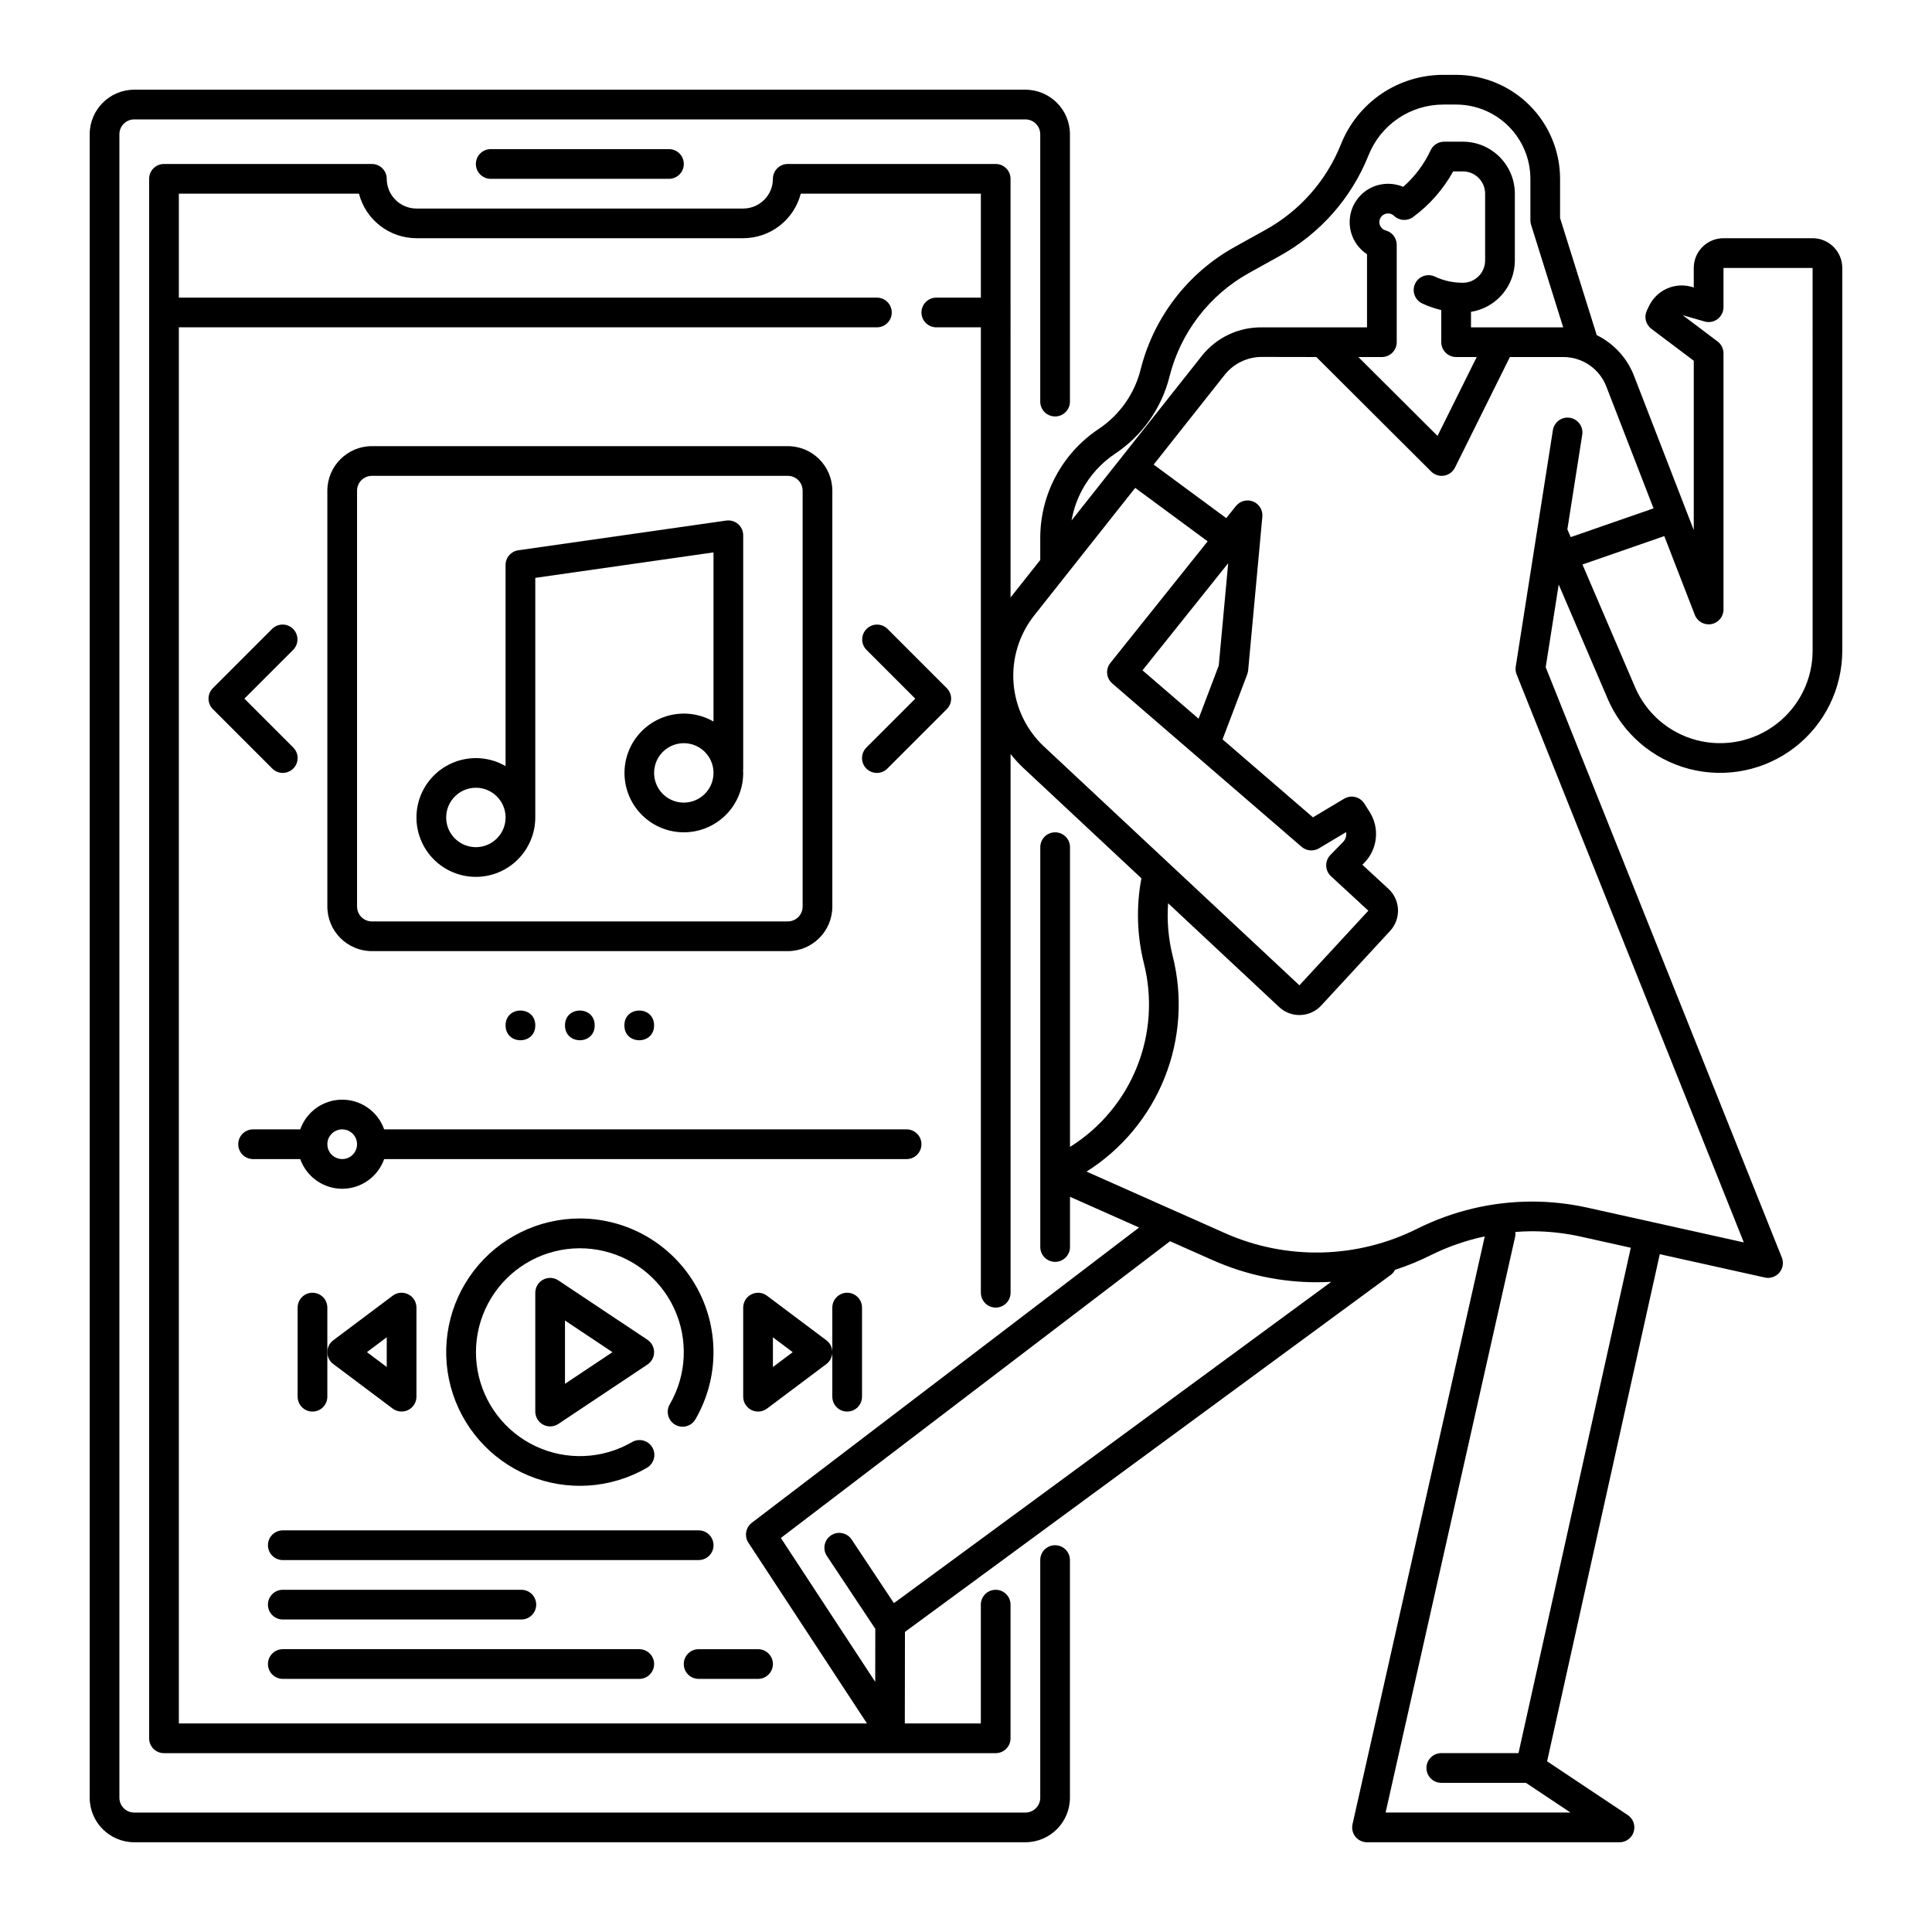
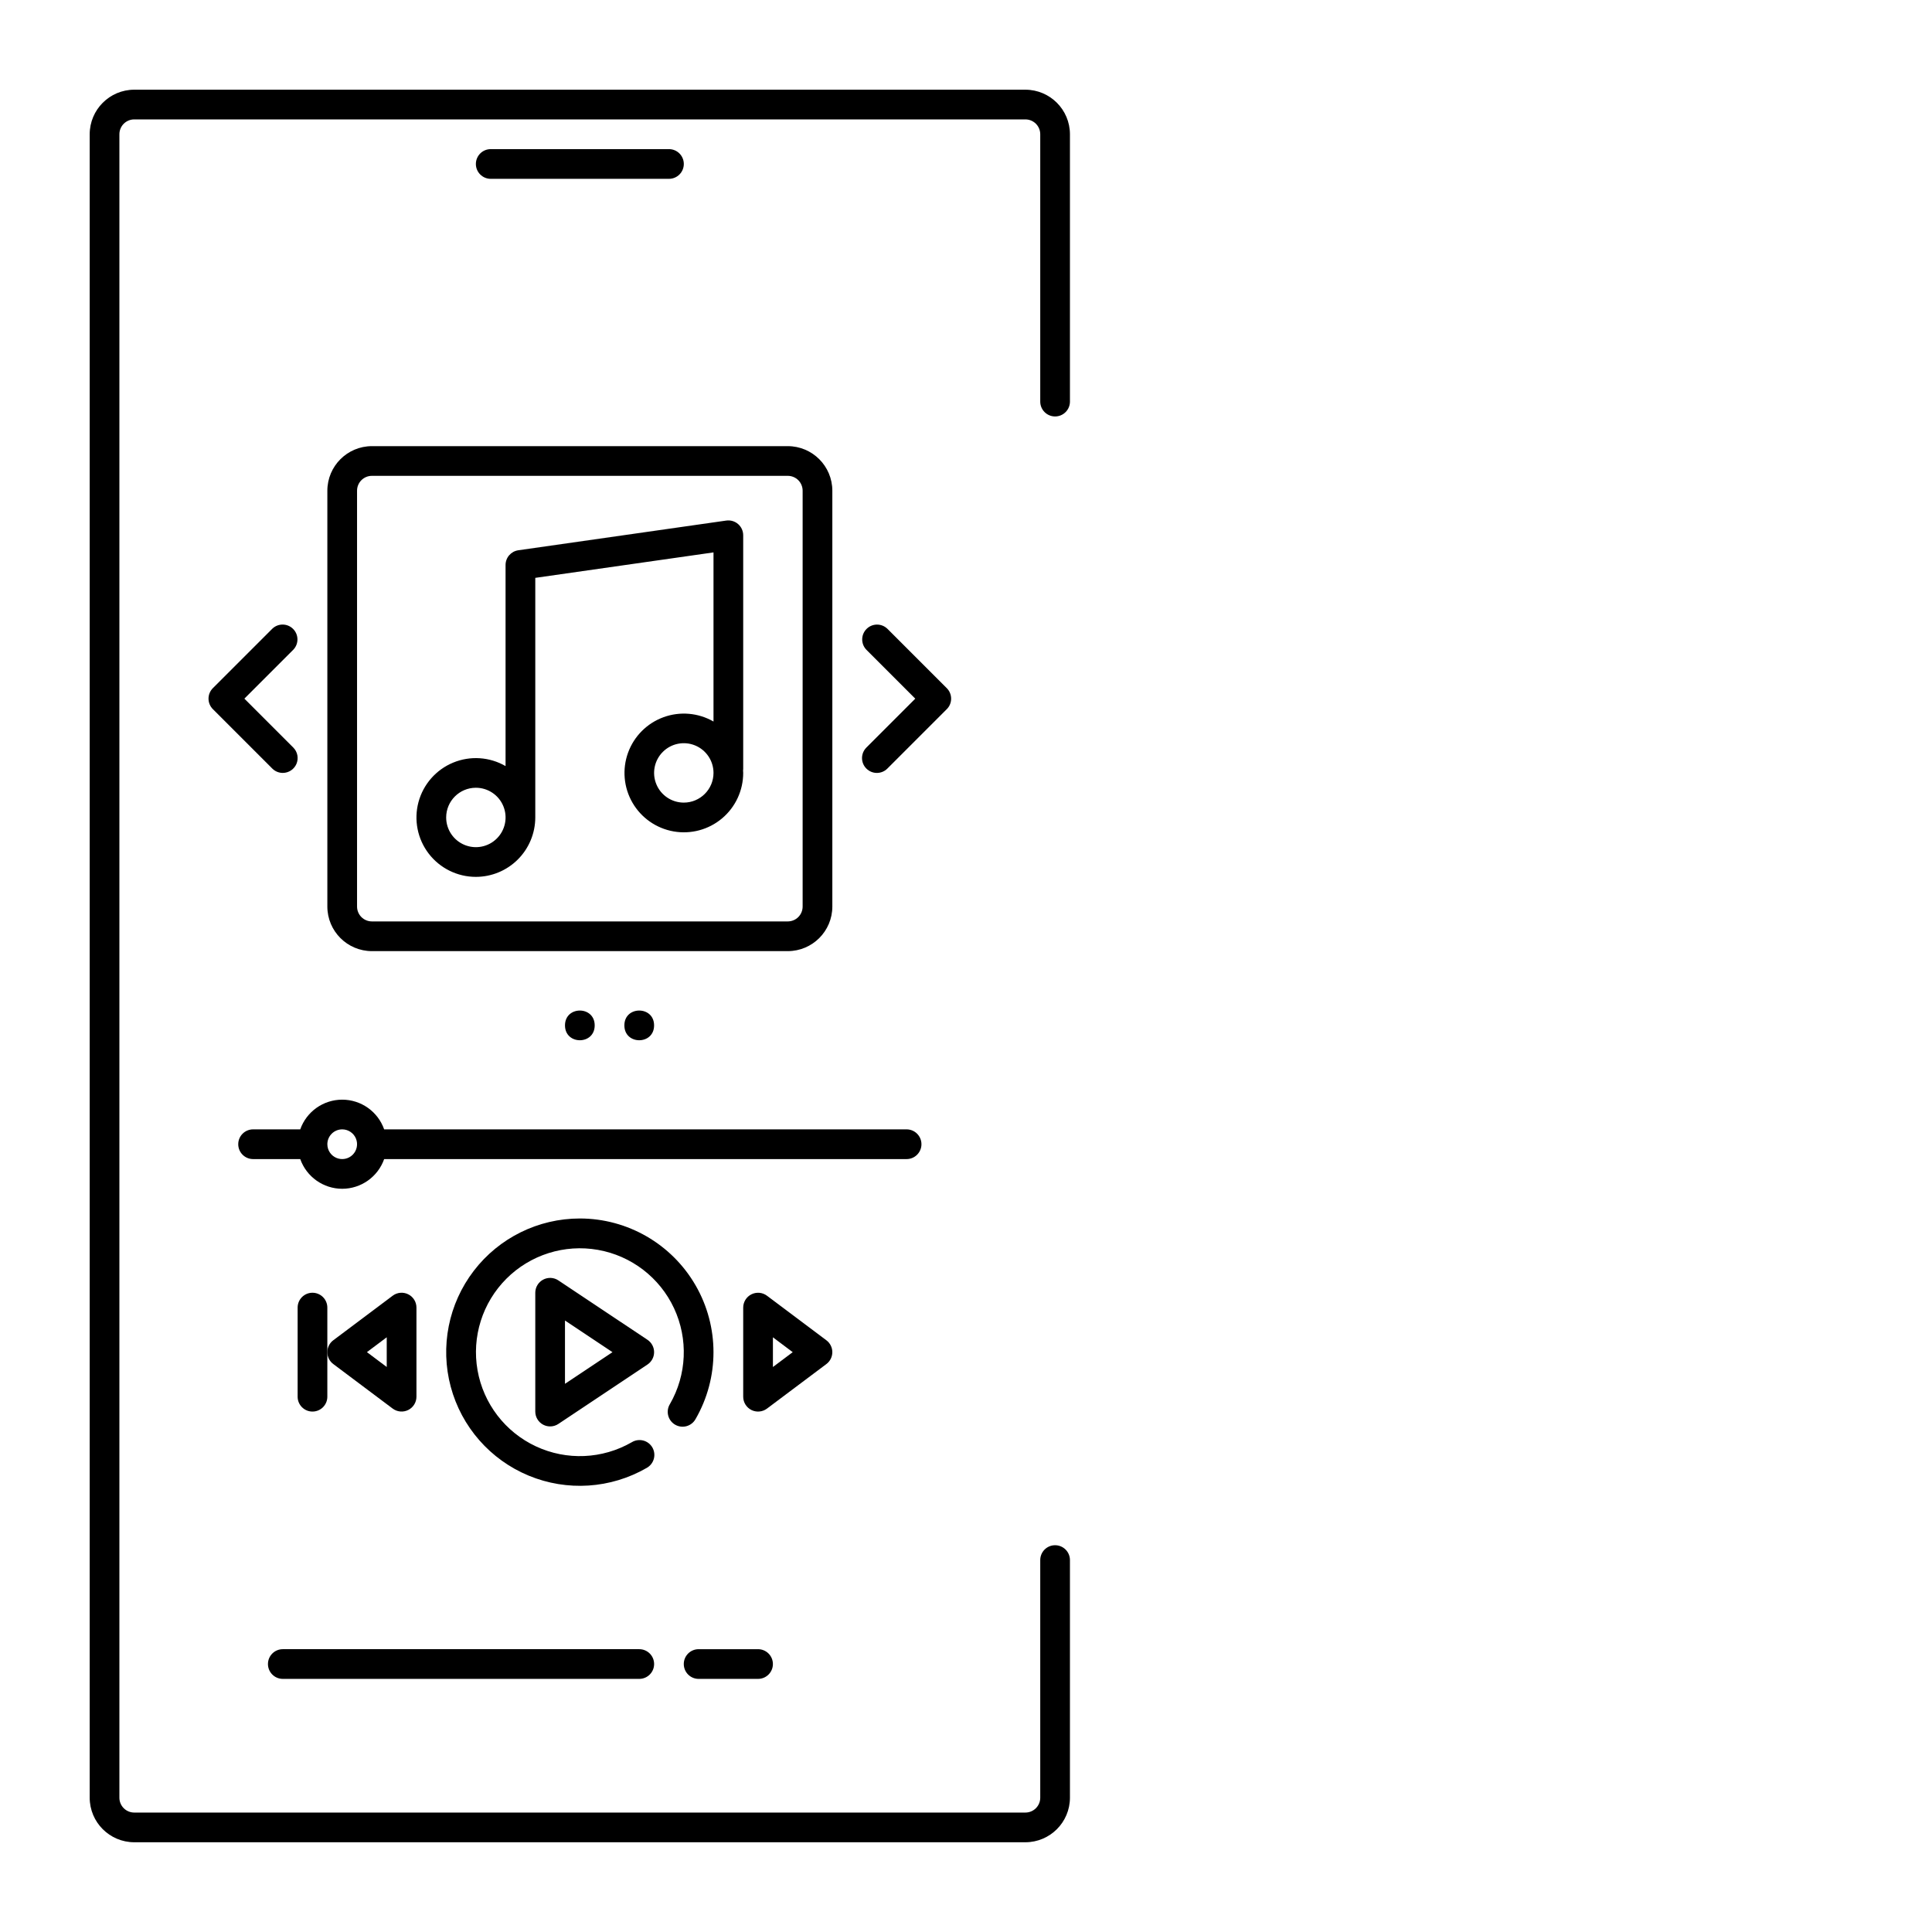
<svg xmlns="http://www.w3.org/2000/svg" fill="#000000" width="800px" height="800px" version="1.1" viewBox="144 144 512 512">
  <g>
    <path d="m423.61 553.5c-2.172 0-3.934 1.762-3.934 3.934v62.977c0 1.047-0.414 2.047-1.152 2.785-0.738 0.738-1.742 1.152-2.785 1.152h-236.16c-2.176 0-3.938-1.762-3.938-3.938v-440.83c0-2.176 1.762-3.938 3.938-3.938h236.16c1.043 0 2.047 0.414 2.785 1.152 0.738 0.738 1.152 1.742 1.152 2.785v70.848c0 2.176 1.762 3.938 3.934 3.938 2.176 0 3.938-1.762 3.938-3.938v-70.848c-0.008-6.519-5.289-11.801-11.809-11.809h-236.16c-6.519 0.008-11.801 5.289-11.809 11.809v440.83c0.008 6.519 5.289 11.801 11.809 11.809h236.16c6.519-0.008 11.801-5.289 11.809-11.809v-62.977c0-1.043-0.414-2.043-1.152-2.781-0.738-0.738-1.738-1.152-2.785-1.152z" />
    <path d="m274.05 183.52c-2.176 0-3.938 1.762-3.938 3.934 0 2.176 1.762 3.938 3.938 3.938h47.23c2.176 0 3.938-1.762 3.938-3.938 0-2.172-1.762-3.934-3.938-3.934z" />
    <path d="m242.56 396.06h110.21c6.519-0.008 11.801-5.289 11.809-11.809v-110.21c-0.008-6.519-5.289-11.801-11.809-11.809h-110.21c-6.519 0.008-11.801 5.289-11.809 11.809v110.21c0.008 6.519 5.289 11.801 11.809 11.809zm-3.938-122.02c0-2.176 1.762-3.938 3.938-3.938h110.21c1.043 0 2.047 0.414 2.785 1.152s1.152 1.742 1.152 2.785v110.21c0 1.043-0.414 2.047-1.152 2.785-0.738 0.738-1.742 1.152-2.785 1.152h-110.21c-2.176 0-3.938-1.762-3.938-3.938z" />
    <path d="m218.94 348.83c1.594-0.004 3.027-0.961 3.637-2.43 0.609-1.473 0.273-3.164-0.852-4.289l-12.961-12.965 12.961-12.961c1.488-1.543 1.469-3.996-0.051-5.516-1.516-1.52-3.973-1.539-5.516-0.047l-15.742 15.742h-0.004c-1.535 1.539-1.535 4.027 0 5.566l15.742 15.742h0.004c0.734 0.742 1.738 1.156 2.781 1.156z" />
    <path d="m373.6 347.68c1.535 1.539 4.027 1.539 5.562 0l15.742-15.742h0.004c1.535-1.539 1.535-4.027 0-5.566l-15.742-15.742h-0.004c-1.543-1.492-4-1.473-5.516 0.047-1.52 1.52-1.539 3.973-0.047 5.516l12.957 12.961-12.961 12.961 0.004 0.004c-1.539 1.535-1.539 4.027 0 5.562z" />
-     <path d="m285.86 415.74c0 5.25-7.875 5.25-7.875 0 0-5.246 7.875-5.246 7.875 0" />
    <path d="m301.6 415.74c0 5.25-7.871 5.25-7.871 0 0-5.246 7.871-5.246 7.871 0" />
    <path d="m317.34 415.74c0 5.25-7.875 5.25-7.875 0 0-5.246 7.875-5.246 7.875 0" />
    <path d="m234.69 459.04c4.996-0.008 9.449-3.16 11.117-7.871h138.45c2.176 0 3.938-1.762 3.938-3.938 0-2.172-1.762-3.938-3.938-3.938h-138.45c-1.66-4.715-6.117-7.871-11.117-7.871-5.004 0-9.457 3.156-11.121 7.871h-12.496c-2.176 0-3.938 1.766-3.938 3.938 0 2.176 1.762 3.938 3.938 3.938h12.496c1.668 4.711 6.121 7.863 11.121 7.871zm0-15.742v-0.004c1.59 0 3.027 0.961 3.637 2.43 0.605 1.473 0.27 3.164-0.855 4.293-1.125 1.125-2.816 1.461-4.289 0.852-1.473-0.609-2.43-2.043-2.43-3.637 0-2.172 1.762-3.938 3.938-3.938z" />
    <path d="m297.66 466.91c-11.012 0.004-21.398 5.125-28.098 13.863-6.703 8.738-8.961 20.094-6.113 30.73 2.852 10.637 10.484 19.34 20.656 23.555 10.172 4.219 21.727 3.461 31.266-2.039 0.926-0.512 1.609-1.371 1.895-2.391 0.285-1.023 0.148-2.113-0.379-3.031-0.531-0.914-1.406-1.582-2.434-1.844-1.027-0.262-2.113-0.102-3.019 0.449-7.781 4.488-17.266 4.902-25.406 1.102-8.141-3.797-13.918-11.328-15.477-20.176-1.559-8.848 1.297-17.902 7.648-24.254s15.406-9.207 24.254-7.648c8.848 1.559 16.379 7.336 20.176 15.477 3.797 8.145 3.387 17.625-1.102 25.406-0.551 0.906-0.711 1.996-0.449 3.019 0.262 1.027 0.926 1.902 1.844 2.434 0.918 0.527 2.008 0.668 3.027 0.383 1.02-0.285 1.883-0.969 2.391-1.898 6.324-10.961 6.32-24.465-0.008-35.422-6.328-10.957-18.02-17.711-30.672-17.715z" />
    <path d="m315.59 499.06-23.617-15.742c-1.207-0.805-2.758-0.879-4.039-0.195s-2.078 2.019-2.078 3.469v31.488c0 1.453 0.797 2.785 2.078 3.473 1.281 0.684 2.832 0.609 4.039-0.195l23.617-15.742v-0.004c1.094-0.73 1.754-1.957 1.754-3.273 0-1.316-0.66-2.547-1.754-3.277zm-21.863 11.664v-16.777l12.586 8.391z" />
    <path d="m363 499.19-15.742-11.809c-1.195-0.895-2.789-1.039-4.125-0.371-1.332 0.664-2.176 2.027-2.176 3.519v23.617c0 1.488 0.844 2.852 2.176 3.519 1.336 0.664 2.93 0.523 4.125-0.371l15.742-11.809c0.992-0.742 1.574-1.91 1.574-3.148 0-1.238-0.582-2.406-1.574-3.148zm-14.168 7.082v-7.871l5.246 3.938z" />
-     <path d="m368.51 486.59c-2.176 0-3.938 1.762-3.938 3.938v23.617c0 2.172 1.762 3.934 3.938 3.934 2.172 0 3.934-1.762 3.934-3.934v-23.617c0-1.043-0.414-2.047-1.152-2.785-0.738-0.738-1.738-1.152-2.781-1.152z" />
    <path d="m232.32 505.48 15.742 11.809h0.004c1.191 0.895 2.785 1.035 4.121 0.371 1.332-0.668 2.176-2.031 2.176-3.519v-23.617c0-1.492-0.844-2.856-2.176-3.519-1.336-0.668-2.93-0.523-4.121 0.371l-15.742 11.809h-0.004c-0.992 0.742-1.574 1.91-1.574 3.148 0 1.238 0.582 2.406 1.574 3.148zm14.168-7.086v7.871l-5.246-3.938z" />
    <path d="m226.81 486.59c-2.172 0-3.934 1.762-3.934 3.938v23.617c0 2.172 1.762 3.934 3.934 3.934 2.176 0 3.938-1.762 3.938-3.934v-23.617c0-1.043-0.414-2.047-1.152-2.785-0.738-0.738-1.738-1.152-2.785-1.152z" />
-     <path d="m333.09 553.5c0-1.043-0.414-2.047-1.152-2.785-0.738-0.738-1.738-1.152-2.785-1.152h-110.21c-2.172 0-3.934 1.762-3.934 3.938 0 2.172 1.762 3.934 3.934 3.934h110.21c1.047 0 2.047-0.414 2.785-1.152 0.738-0.738 1.152-1.738 1.152-2.781z" />
-     <path d="m218.94 565.31c-2.172 0-3.934 1.762-3.934 3.934 0 2.176 1.762 3.938 3.934 3.938h63.223c2.176 0 3.938-1.762 3.938-3.938 0-2.172-1.762-3.934-3.938-3.934z" />
    <path d="m313.41 581.05h-94.465c-2.172 0-3.934 1.762-3.934 3.938 0 2.172 1.762 3.934 3.934 3.934h94.465c2.172 0 3.938-1.762 3.938-3.934 0-2.176-1.766-3.938-3.938-3.938z" />
    <path d="m325.21 584.99c0 1.043 0.414 2.043 1.152 2.781 0.738 0.738 1.738 1.152 2.781 1.152h15.746c2.172 0 3.938-1.762 3.938-3.934 0-2.176-1.766-3.938-3.938-3.938h-15.746c-2.172 0-3.934 1.762-3.934 3.938z" />
    <path d="m270.11 376.38c4.176-0.004 8.176-1.664 11.129-4.617 2.949-2.953 4.609-6.953 4.617-11.129v-63.496l47.23-6.746v44.824-0.004c-4.027-2.32-8.879-2.742-13.246-1.148-4.367 1.59-7.809 5.035-9.398 9.406-1.586 4.371-1.16 9.219 1.168 13.246 2.328 4.023 6.32 6.812 10.898 7.617 4.578 0.805 9.281-0.457 12.84-3.449 3.562-2.992 5.613-7.406 5.609-12.055 0-0.223-0.023-0.438-0.035-0.656 0.012-0.109 0.035-0.215 0.035-0.328v-61.992c0-1.141-0.492-2.227-1.355-2.977-0.863-0.746-2.004-1.082-3.137-0.922l-55.105 7.871h0.004c-1.941 0.277-3.383 1.938-3.383 3.898v53.297c-4.234-2.449-9.371-2.789-13.891-0.918-4.523 1.871-7.918 5.738-9.188 10.465-1.266 4.727-0.262 9.773 2.719 13.656 2.981 3.883 7.594 6.156 12.488 6.156zm55.105-19.68c-3.184 0-6.055-1.918-7.273-4.859s-0.543-6.328 1.707-8.578c2.25-2.254 5.637-2.926 8.578-1.707 2.941 1.219 4.859 4.086 4.859 7.273-0.004 4.344-3.527 7.867-7.871 7.871zm-55.105-3.938c3.184 0 6.055 1.918 7.273 4.859s0.547 6.328-1.707 8.578c-2.25 2.254-5.637 2.926-8.578 1.707s-4.859-4.086-4.859-7.273c0.004-4.344 3.527-7.867 7.871-7.871z" />
-     <path d="m624.35 207.13h-23.617c-4.344 0.008-7.867 3.527-7.871 7.875v5.176l-0.469-0.137c-4.535-1.344-9.371 0.816-11.402 5.086l-0.551 1.141v0.004c-0.812 1.691-0.32 3.723 1.176 4.852l11.246 8.473v44.875l-15.844-40.906c-1.82-4.695-5.34-8.535-9.867-10.754l-9.715-31.035v-10.391c-0.008-7.305-2.914-14.309-8.078-19.473-5.164-5.168-12.168-8.07-19.473-8.082h-3.324c-5.859-0.02-11.59 1.727-16.441 5.012-4.852 3.285-8.602 7.957-10.762 13.402-3.848 9.625-10.898 17.625-19.965 22.652l-8.223 4.562v0.004c-12.406 6.902-21.41 18.629-24.879 32.402-1.609 6.484-5.59 12.129-11.156 15.828-9.66 6.441-15.461 17.281-15.457 28.895v5.805l-7.856 9.926-0.016 0.02-0.004-110.95c0-1.043-0.414-2.047-1.152-2.785-0.738-0.738-1.738-1.152-2.781-1.152h-55.105c-2.172 0-3.934 1.762-3.934 3.938-0.008 4.344-3.527 7.867-7.875 7.871h-86.59c-4.348-0.004-7.867-3.527-7.875-7.871 0-1.043-0.414-2.047-1.152-2.785-0.738-0.738-1.738-1.152-2.781-1.152h-55.105c-2.172 0-3.934 1.762-3.934 3.938v413.28c0 1.043 0.414 2.043 1.152 2.781s1.738 1.152 2.781 1.152h220.42c1.043 0 2.043-0.414 2.781-1.152 0.738-0.738 1.152-1.738 1.152-2.781v-35.426c0-2.172-1.762-3.934-3.934-3.934-2.176 0-3.938 1.762-3.938 3.934v31.488h-20.145l0.035-24.266 128.71-94.578h0.004c0.492-0.363 0.895-0.832 1.172-1.379 3.246-1.055 6.41-2.348 9.465-3.879 4.539-2.254 9.344-3.926 14.305-4.973l-35.043 155.76c-0.262 1.168 0.02 2.391 0.766 3.324 0.746 0.934 1.875 1.477 3.07 1.477h66.914c1.734 0 3.266-1.137 3.766-2.793 0.504-1.66-0.141-3.453-1.582-4.418l-21.371-14.25 29.863-134.39 27.836 6.184-0.004 0.004c1.422 0.316 2.906-0.184 3.852-1.293 0.945-1.113 1.195-2.656 0.656-4.012l-62.574-156.44 3.445-21.91 12.98 30.281h-0.004c3.949 9.215 11.945 16.082 21.648 18.598 9.707 2.516 20.031 0.398 27.957-5.738 7.93-6.137 12.57-15.598 12.57-25.625v-101.42c-0.004-4.348-3.527-7.867-7.871-7.875zm-193.62 66.785c2.09-3.894 5.102-7.219 8.777-9.676 7.199-4.781 12.344-12.086 14.43-20.473 2.934-11.652 10.555-21.574 21.055-27.418l8.227-4.566c10.648-5.906 18.93-15.305 23.449-26.609 1.578-3.984 4.32-7.402 7.871-9.801 3.551-2.402 7.738-3.68 12.027-3.664h3.324c5.219 0.004 10.219 2.082 13.91 5.769 3.688 3.691 5.766 8.691 5.769 13.91v10.992c0 0.398 0.062 0.797 0.18 1.18l8.512 27.188h-24.434v-4.106c6.688-1.066 11.613-6.832 11.621-13.605v-17.715c-0.008-7.602-6.172-13.766-13.777-13.773h-4.969c-1.527 0-2.918 0.879-3.566 2.262-1.734 3.699-4.207 7.004-7.266 9.707-2.113-0.891-4.461-1.055-6.68-0.465-3.867 1.039-6.762 4.258-7.391 8.215-0.629 3.953 1.121 7.91 4.473 10.102v19.379h-27.434c-0.086 0-0.168 0-0.25 0.008-6.242-0.141-12.195 2.648-16.082 7.539l-34.539 43.629h0.004c0.492-2.797 1.422-5.5 2.758-8.008zm80.5-68.844h-0.004c-1.004-0.277-1.695-1.195-1.684-2.234 0.012-1.043 0.727-1.941 1.734-2.195 0.766-0.207 1.578 0.004 2.148 0.555 1.383 1.32 3.512 1.457 5.051 0.324 4.375-3.219 8-7.348 10.633-12.102h2.559c3.262 0.004 5.902 2.644 5.906 5.902v17.715c-0.004 3.258-2.644 5.898-5.906 5.902-2.535 0.008-5.039-0.539-7.34-1.605-0.953-0.473-2.055-0.539-3.059-0.188-1.004 0.355-1.82 1.098-2.266 2.066-0.445 0.965-0.48 2.07-0.098 3.062 0.383 0.992 1.148 1.789 2.129 2.207 1.578 0.73 3.227 1.293 4.918 1.688v8.516c0 1.043 0.418 2.043 1.156 2.781s1.738 1.152 2.781 1.152h5.457l-10.387 20.906-20.973-20.906h6.223c1.043 0 2.043-0.414 2.781-1.152s1.156-1.738 1.156-2.781v-25.812c0-1.781-1.199-3.344-2.922-3.801zm-93.234 102.13 26.84-33.902 19.203 14.16-25.781 32.23v-0.004c-1.324 1.656-1.102 4.059 0.504 5.441l50.184 43.297c1.285 1.105 3.133 1.266 4.59 0.398l7.203-4.305c0.16 0.973-0.16 1.965-0.855 2.668l-3.305 3.375c-0.746 0.758-1.152 1.789-1.125 2.852 0.027 1.066 0.484 2.074 1.266 2.797l9.902 9.137-18.266 19.777-67.766-63.352c-4.66-4.402-7.512-10.387-7.992-16.781-0.48-6.394 1.445-12.738 5.398-17.789zm43.641 27.266-14.863-12.824 22.711-28.391-2.504 27.125zm-270.24 266.26v-369.98h184.99c2.172 0 3.938-1.762 3.938-3.938 0-2.172-1.766-3.934-3.938-3.934h-184.99v-27.555h47.73c0.875 3.379 2.848 6.371 5.606 8.508 2.762 2.137 6.148 3.297 9.641 3.301h86.594-0.004c3.492-0.004 6.879-1.164 9.641-3.301 2.758-2.137 4.731-5.129 5.606-8.508h47.73v27.555h-11.809c-2.172 0-3.934 1.762-3.934 3.934 0 2.176 1.762 3.938 3.934 3.938h11.809v255.84c0 2.176 1.762 3.938 3.938 3.938 2.172 0 3.934-1.762 3.934-3.938v-142.77c1.039 1.324 2.18 2.566 3.406 3.719l31.27 29.227-0.004-0.004c-1.41 7.469-1.184 15.152 0.656 22.527 2.301 9.102 1.664 18.699-1.82 27.418s-9.637 16.113-17.574 21.125l-0.188 0.117v-79.434c0-2.176-1.762-3.938-3.938-3.938-2.172 0-3.934 1.762-3.934 3.938v105.96c0 2.172 1.762 3.934 3.934 3.934 2.176 0 3.938-1.762 3.938-3.934v-13.309l18.312 8.141-102.63 78.246c-1.641 1.254-2.035 3.562-0.902 5.289l31.422 47.898zm189.5-31.875-11.207-16.867c-1.203-1.809-3.648-2.301-5.457-1.098-1.812 1.203-2.305 3.644-1.102 5.457l12.832 19.312-0.02 14.051-25.008-38.129 103.14-78.641 11.258 5.004-0.004-0.004c8.672 3.867 18.059 5.867 27.555 5.875 1.301 0 2.602-0.039 3.902-0.113zm165.52 39.746h-20.461c-2.172 0-3.934 1.766-3.934 3.938 0 2.176 1.762 3.938 3.934 3.938h22.426l11.809 7.871h-48.992l34.34-152.64c0.086-0.402 0.102-0.816 0.055-1.223 1.461-0.109 2.918-0.184 4.379-0.184h0.004c4.371 0 8.734 0.48 13 1.434l13.199 2.934zm-53.574-369.98 30.434 30.34c0.738 0.738 1.738 1.148 2.781 1.148 0.211 0 0.426-0.016 0.637-0.051 1.25-0.207 2.324-1 2.887-2.133l14.559-29.305h14.164c5.039 0 9.562 3.098 11.383 7.801l12.516 32.309-21.949 7.617-0.887-2.059 3.922-24.961c0.195-1.047-0.043-2.125-0.656-2.992-0.613-0.867-1.551-1.449-2.602-1.613-1.051-0.168-2.121 0.102-2.973 0.738-0.848 0.637-1.406 1.59-1.543 2.644l-9.832 62.562h0.004c-0.109 0.699-0.031 1.414 0.234 2.07l60.207 150.52-41.438-9.207v0.004c-4.828-1.078-9.766-1.621-14.715-1.621-10.52 0.016-20.898 2.465-30.316 7.156-16.004 8.043-34.777 8.469-51.133 1.164l-36.586-16.262 0.012-0.008c9.344-5.898 16.578-14.598 20.68-24.859 4.098-10.258 4.848-21.551 2.141-32.262-1.141-4.57-1.551-9.289-1.215-13.988l29.43 27.512c1.453 1.363 3.375 2.121 5.367 2.117 0.098 0 0.207 0 0.309-0.008 2.094-0.074 4.066-0.98 5.481-2.523l18.266-19.785c2.938-3.203 2.734-8.176-0.453-11.129l-6.918-6.379 0.465-0.473c3.606-3.641 4.195-9.297 1.418-13.602l-1.379-2.164c-1.141-1.797-3.508-2.359-5.336-1.266l-8.266 4.938-23.953-20.664 6.551-17.273h-0.004c0.125-0.332 0.207-0.68 0.238-1.035l3.762-40.727c0.152-1.727-0.84-3.352-2.449-4-1.605-0.648-3.449-0.168-4.539 1.184l-2.574 3.219-19.242-14.188 18.953-23.945c2.449-2.977 6.133-4.668 9.988-4.586zm131.52 77.805c0 7.59-3.512 14.754-9.516 19.398-6 4.644-13.816 6.25-21.164 4.348-7.348-1.906-13.398-7.102-16.387-14.078l-13.926-32.492 21.684-7.523 8.09 20.879h-0.004c0.688 1.762 2.531 2.789 4.394 2.441 1.859-0.348 3.211-1.969 3.211-3.863v-67.898c0-1.234-0.578-2.398-1.566-3.141l-9.219-6.945c0.086 0.012 0.164 0.031 0.246 0.055l5.512 1.594c1.188 0.344 2.469 0.105 3.457-0.637 0.988-0.742 1.57-1.91 1.57-3.144v-10.41h23.617z" />
  </g>
</svg>